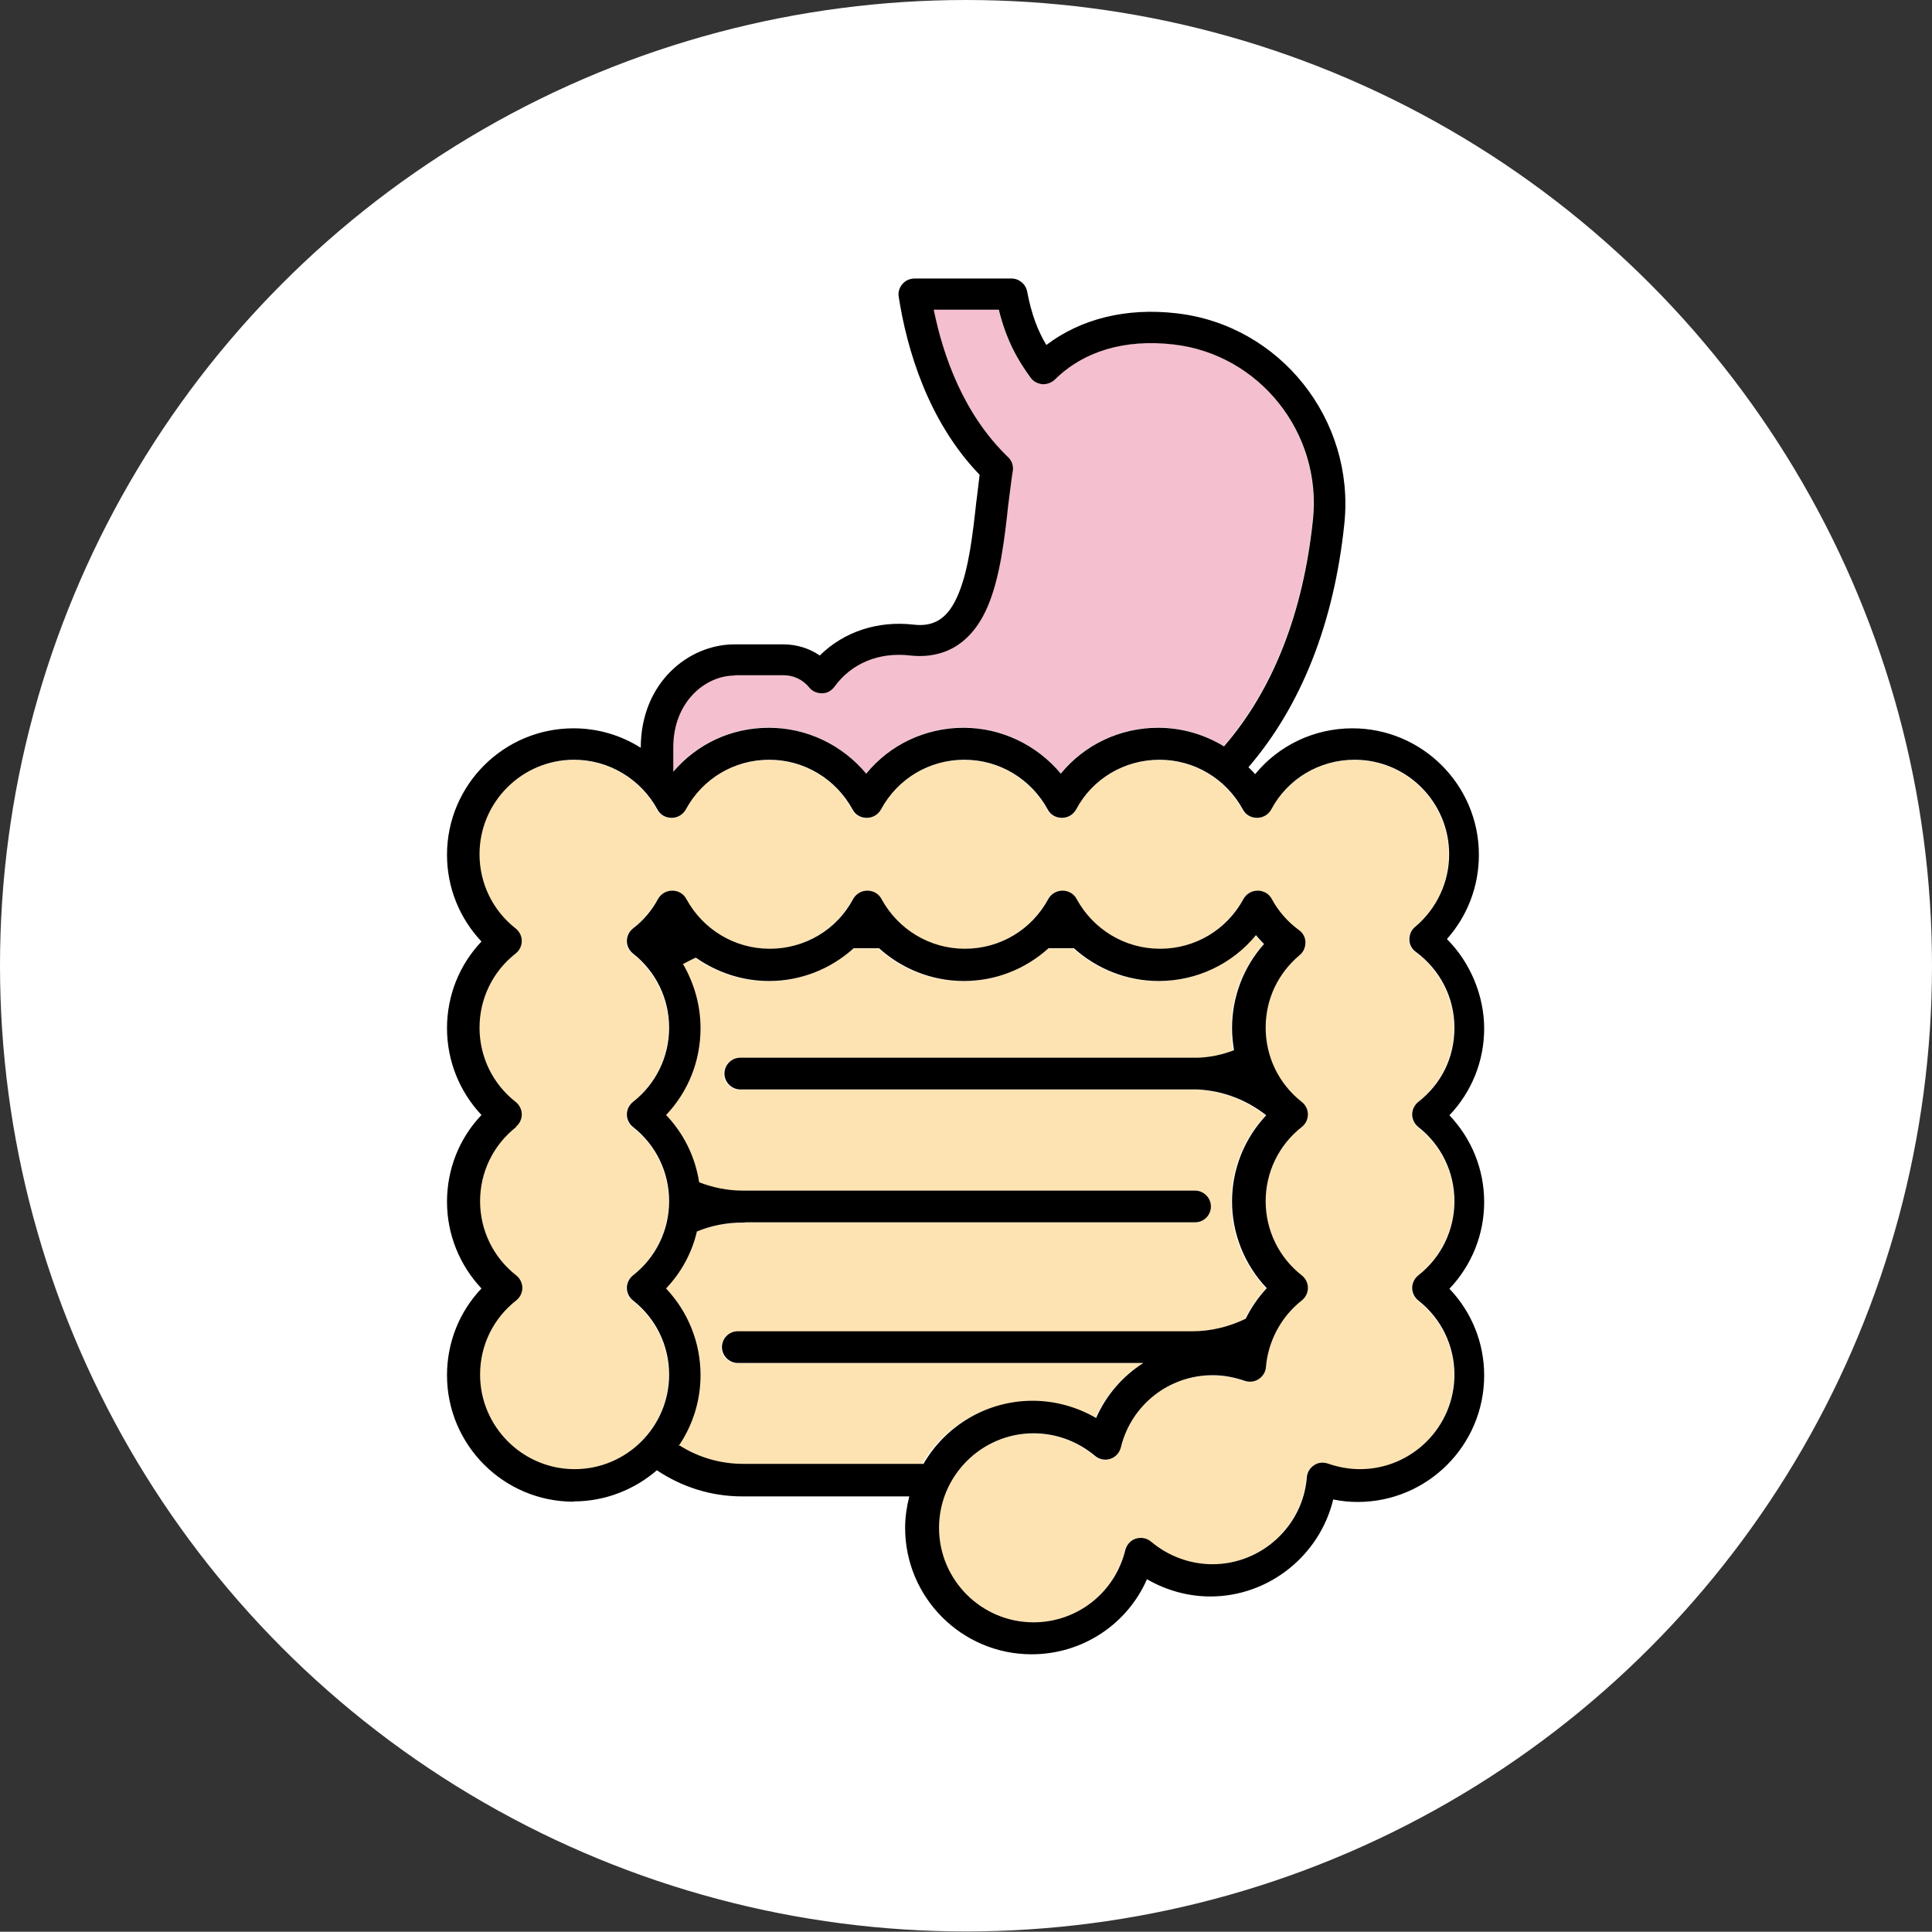
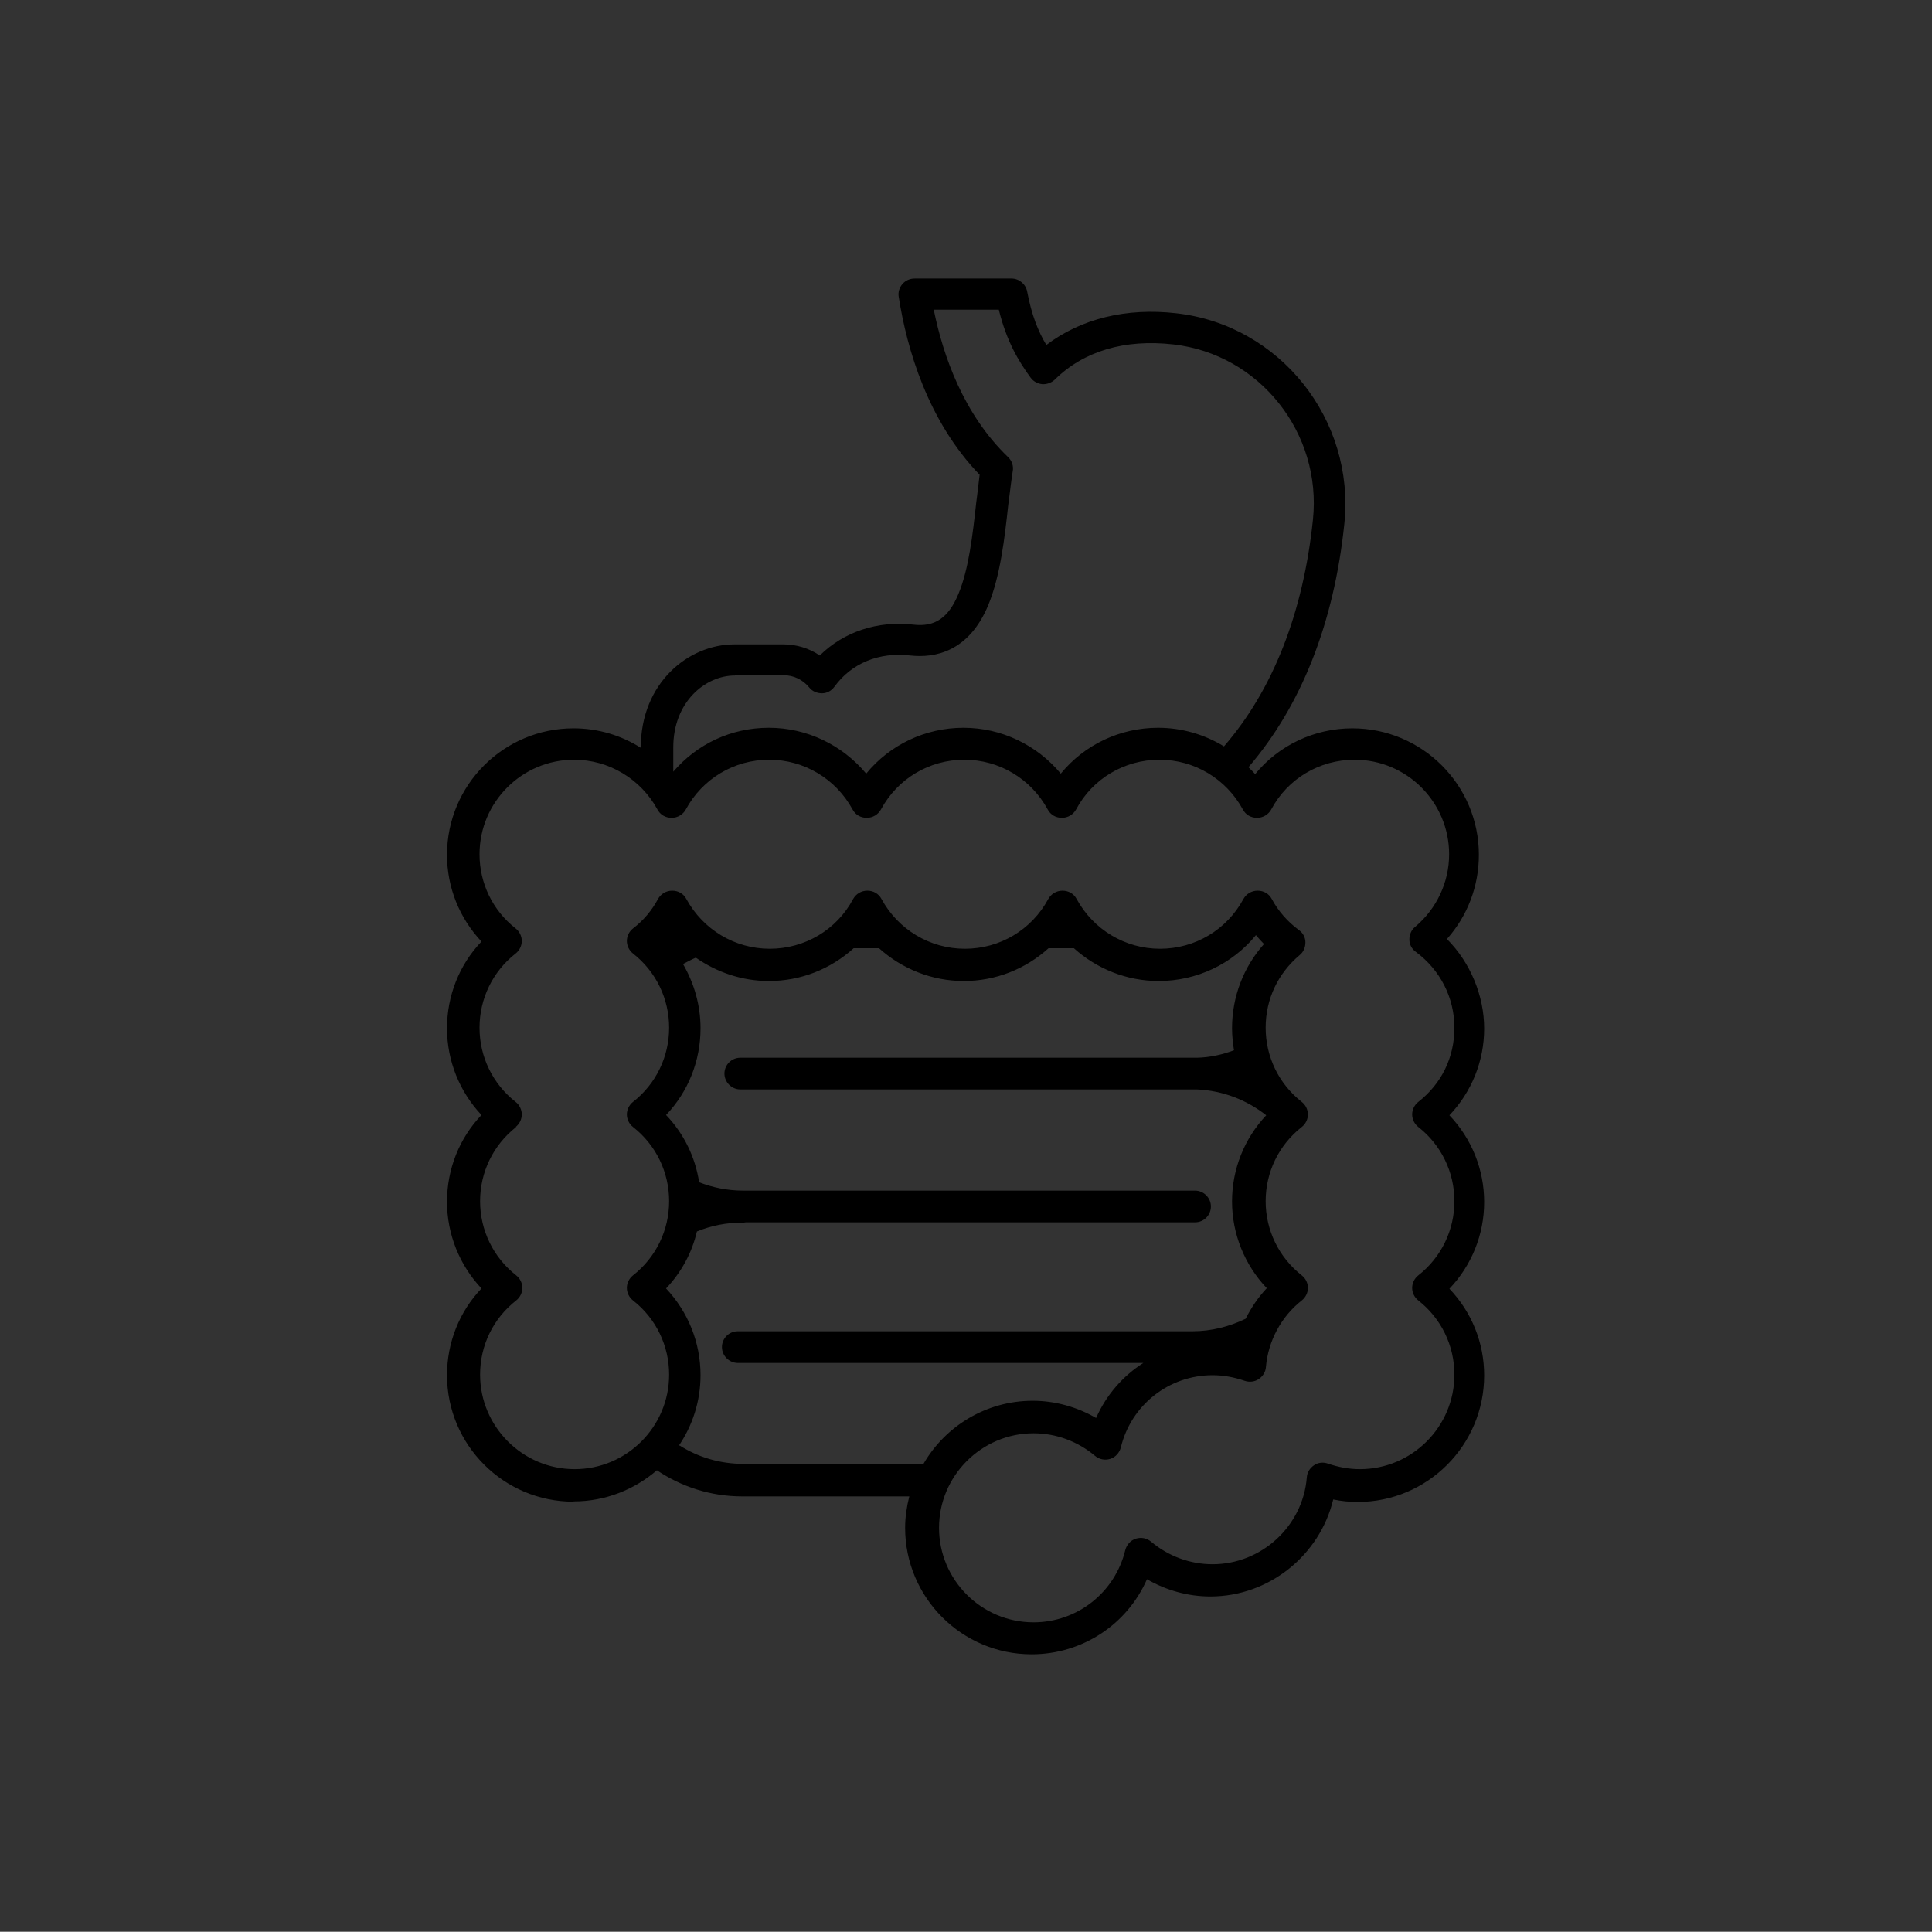
<svg xmlns="http://www.w3.org/2000/svg" id="_レイヤー_2" data-name="レイヤー 2" viewBox="0 0 69.5 69.49">
  <rect x="0" y="0" width="69.5" height="69.49" fill="#333333" stroke="none" />
  <defs>
    <style>
      .cls-1 {
        fill: #eb819f;
        opacity: .5;
      }

      .cls-1, .cls-2, .cls-3 {
        stroke-width: 0px;
      }

      .cls-4 {
        fill: #fff;
        stroke: #fff;
        stroke-miterlimit: 10;
        stroke-width: .46px;
      }

      .cls-3 {
        fill: #fee3b2;
      }
    </style>
  </defs>
  <g id="_デザイン" data-name="デザイン">
    <g>
-       <ellipse class="cls-4" cx="34.75" cy="34.74" rx="34.52" ry="34.51" />
-       <path class="cls-3" d="M37.12,50.4c.81,0,1.59.22,2.28.62.37-.83.96-1.51,1.7-1.98h-14.59c-.32,0-.57-.26-.57-.57s.26-.57.57-.57h16.36c.69,0,1.34-.16,1.91-.45.2-.4.45-.77.76-1.1-.8-.84-1.25-1.95-1.25-3.12s.44-2.27,1.23-3.1c-.7-.55-1.56-.89-2.5-.93h-16.42c-.32,0-.57-.26-.57-.57s.26-.57.57-.57h16.42c.47-.02.92-.12,1.34-.27-.05-.26-.07-.52-.07-.79,0-1.13.41-2.2,1.15-3.03-.1-.1-.2-.21-.29-.32-.86,1.03-2.13,1.65-3.5,1.65-1.15,0-2.22-.43-3.05-1.18h-.91c-.82.74-1.9,1.18-3.05,1.18s-2.22-.43-3.05-1.18h-.91c-.82.74-1.9,1.18-3.05,1.18-.96,0-1.87-.31-2.63-.84-.16.07-.31.14-.46.23.41.69.63,1.48.63,2.31,0,1.18-.45,2.28-1.24,3.12.64.67,1.04,1.51,1.19,2.42.49.19,1.01.3,1.57.3h16.27c.32,0,.57.26.57.57s-.26.57-.57.57h-16.16s-.08.01-.12.01c-.58,0-1.13.12-1.64.32-.19.77-.56,1.47-1.11,2.05.8.84,1.24,1.95,1.24,3.12,0,.95-.29,1.83-.79,2.55.67.42,1.45.66,2.29.66h6.48c.79-1.36,2.25-2.27,3.93-2.27Z" />
-       <path class="cls-1" d="M24.21,27.75c.85-.99,2.1-1.58,3.44-1.58s2.65.61,3.5,1.65c.86-1.03,2.13-1.65,3.5-1.65s2.65.61,3.5,1.65c.85-1.03,2.13-1.65,3.5-1.65.85,0,1.67.24,2.37.67,1.76-2.04,2.85-4.81,3.2-8.15.32-3.13-1.93-5.96-5.02-6.31-1.75-.2-3.22.24-4.27,1.27-.12.12-.28.18-.45.16-.17-.01-.32-.1-.42-.24-.43-.59-.86-1.29-1.14-2.44h-2.34c.34,1.68,1.08,3.77,2.67,5.3.14.13.2.33.17.52-.03.16-.11.83-.14,1.05l-.02.15c-.14,1.21-.29,2.57-.72,3.61-.7,1.68-1.91,1.91-2.81,1.81-1.12-.13-2.11.28-2.72,1.12-.1.14-.27.23-.45.24-.18,0-.35-.07-.46-.21-.23-.28-.56-.44-.92-.44h-1.76c-1.09,0-2.22.96-2.22,2.58v.88Z" />
-       <path class="cls-3" d="M18.55,45.89c.14.11.22.28.22.45s-.08.34-.22.45c-.83.65-1.3,1.63-1.3,2.67,0,1.88,1.53,3.4,3.4,3.4s3.4-1.53,3.4-3.4c0-1.05-.47-2.02-1.3-2.67-.14-.11-.22-.28-.22-.45s.08-.34.22-.45c.83-.65,1.3-1.63,1.3-2.67s-.47-2.02-1.3-2.67c-.14-.11-.22-.28-.22-.45s.08-.34.22-.45c.83-.65,1.3-1.63,1.3-2.67s-.47-2.02-1.3-2.67c-.14-.11-.22-.28-.22-.45s.08-.34.22-.45c.37-.29.68-.65.9-1.06.1-.19.29-.3.51-.3s.41.12.51.3c.6,1.11,1.74,1.79,3,1.79s2.4-.69,3-1.79c.1-.19.29-.3.51-.3s.41.12.51.3c.6,1.11,1.74,1.79,3,1.79s2.4-.69,3-1.79c.1-.19.29-.3.51-.3s.41.12.51.3c.59,1.11,1.74,1.79,3,1.79s2.4-.69,3-1.79c.1-.19.29-.3.51-.3s.41.12.51.3c.23.44.57.82.98,1.12.14.1.23.27.23.44,0,.18-.07.35-.21.46-.78.65-1.22,1.6-1.22,2.61s.47,2.02,1.3,2.67c.14.11.22.28.22.45s-.08.34-.22.45c-.83.65-1.3,1.63-1.3,2.67s.47,2.02,1.3,2.67c.14.11.22.28.22.45s-.08.34-.22.45c-.74.58-1.21,1.45-1.29,2.39-.01.18-.11.34-.26.44-.15.1-.34.12-.51.06-.38-.14-.76-.2-1.15-.2-1.57,0-2.93,1.07-3.3,2.6-.05.19-.19.35-.38.41-.19.06-.4.02-.55-.11-.62-.53-1.4-.81-2.21-.81-1.88,0-3.4,1.53-3.4,3.4s1.53,3.4,3.4,3.4c1.57,0,2.93-1.07,3.3-2.6.05-.19.19-.35.38-.41.19-.06.4-.02.55.11.62.53,1.4.81,2.21.81,1.75,0,3.24-1.37,3.39-3.12.01-.18.11-.34.26-.44.15-.1.34-.12.5-.06.38.14.76.2,1.15.2,1.88,0,3.4-1.53,3.4-3.4,0-1.05-.47-2.02-1.3-2.67-.14-.11-.22-.28-.22-.45s.08-.34.22-.45c.83-.65,1.3-1.63,1.3-2.67s-.47-2.02-1.3-2.67c-.14-.11-.22-.28-.22-.45s.08-.34.22-.45c.83-.65,1.3-1.63,1.3-2.67s-.5-2.08-1.39-2.73c-.14-.1-.23-.27-.23-.44s.07-.34.21-.46c.78-.65,1.22-1.6,1.22-2.61,0-1.88-1.53-3.4-3.4-3.4-1.25,0-2.4.69-3,1.79-.1.19-.29.3-.51.3s-.41-.12-.51-.3c-.6-1.11-1.74-1.79-3-1.79s-2.4.69-3,1.79c-.1.19-.29.3-.51.3s-.41-.12-.51-.3c-.6-1.11-1.74-1.79-3-1.79s-2.4.69-3,1.79c-.1.19-.29.3-.51.3s-.41-.12-.51-.3c-.59-1.11-1.74-1.79-3-1.79s-2.4.69-3,1.79c-.1.19-.29.3-.51.3s-.41-.12-.51-.3c-.6-1.11-1.74-1.79-3-1.79-1.88,0-3.4,1.53-3.4,3.4,0,1.05.47,2.02,1.3,2.67.14.11.22.28.22.45s-.08.34-.22.45c-.83.65-1.3,1.63-1.3,2.67s.47,2.02,1.3,2.67c.14.11.22.28.22.45s-.08.34-.22.45c-.83.65-1.3,1.63-1.3,2.67s.47,2.02,1.3,2.67Z" />
      <path class="cls-2" d="M20.64,54.01c1.14,0,2.19-.43,2.99-1.12.88.59,1.93.94,3.07.94h6.01c-.09.36-.15.74-.15,1.13,0,2.51,2.04,4.55,4.55,4.55,1.83,0,3.44-1.08,4.15-2.7.69.4,1.48.62,2.28.62,2.12,0,3.94-1.49,4.42-3.49.29.06.58.09.88.09,2.51,0,4.55-2.04,4.55-4.55,0-1.18-.45-2.28-1.25-3.12.8-.84,1.25-1.95,1.25-3.12s-.45-2.28-1.25-3.12c.8-.84,1.25-1.95,1.25-3.12s-.49-2.37-1.34-3.22c.74-.83,1.15-1.9,1.15-3.03,0-2.51-2.04-4.55-4.55-4.55-1.37,0-2.65.61-3.5,1.65-.07-.09-.16-.17-.24-.25,1.9-2.21,3.08-5.19,3.45-8.76.39-3.75-2.32-7.15-6.04-7.57-1.81-.21-3.44.2-4.68,1.14-.3-.5-.53-1.08-.69-1.92-.05-.27-.29-.47-.56-.47h-3.49c-.17,0-.33.07-.44.2-.11.13-.16.3-.13.46.29,1.86,1.04,4.46,2.91,6.4-.04.31-.09.73-.1.83l-.02.15c-.13,1.18-.27,2.41-.64,3.3-.36.87-.85,1.2-1.62,1.11-1.29-.15-2.51.26-3.37,1.11-.38-.26-.84-.4-1.31-.4h-1.76c-1.66,0-3.37,1.39-3.37,3.72-.71-.45-1.54-.7-2.42-.7-2.51,0-4.55,2.04-4.55,4.55,0,1.18.45,2.28,1.24,3.12-.8.84-1.24,1.95-1.24,3.12s.45,2.28,1.24,3.12c-.8.84-1.24,1.95-1.24,3.12s.45,2.28,1.24,3.12c-.8.84-1.24,1.95-1.24,3.12,0,2.51,2.04,4.55,4.55,4.55ZM18.55,40.54c.14-.11.22-.28.22-.45s-.08-.34-.22-.45c-.83-.65-1.3-1.63-1.3-2.67s.47-2.02,1.3-2.67c.14-.11.22-.28.22-.45s-.08-.34-.22-.45c-.83-.65-1.3-1.63-1.3-2.67,0-1.88,1.53-3.4,3.4-3.4,1.25,0,2.4.69,3,1.79.1.19.29.3.51.3s.41-.12.51-.3c.6-1.11,1.74-1.79,3-1.79s2.4.69,3,1.79c.1.19.29.3.51.3s.41-.12.51-.3c.6-1.11,1.74-1.79,3-1.79s2.4.69,3,1.79c.1.19.29.3.51.3s.41-.12.51-.3c.59-1.11,1.74-1.79,3-1.79s2.4.69,3,1.79c.1.19.29.3.51.3s.41-.12.51-.3c.59-1.11,1.74-1.79,3-1.79,1.88,0,3.4,1.53,3.4,3.4,0,1.01-.45,1.96-1.22,2.61-.14.11-.21.28-.21.46s.09.34.23.44c.88.65,1.39,1.65,1.39,2.73s-.47,2.02-1.3,2.67c-.14.11-.22.28-.22.45s.08.34.22.45c.83.65,1.3,1.63,1.3,2.67s-.47,2.02-1.3,2.67c-.14.11-.22.28-.22.45s.08.34.22.45c.83.65,1.3,1.63,1.3,2.67,0,1.88-1.53,3.4-3.4,3.4-.39,0-.77-.07-1.15-.2-.17-.06-.36-.04-.5.06-.15.1-.25.26-.26.44-.14,1.75-1.63,3.12-3.39,3.12-.81,0-1.59-.29-2.21-.81-.15-.13-.36-.17-.55-.11-.19.06-.33.22-.38.41-.37,1.53-1.73,2.6-3.3,2.6-1.88,0-3.4-1.53-3.4-3.4s1.53-3.4,3.4-3.4c.81,0,1.59.29,2.21.81.15.13.36.17.55.11.19-.06.33-.22.38-.41.37-1.53,1.73-2.6,3.3-2.6.39,0,.77.07,1.15.2.17.06.36.04.51-.06.15-.1.25-.26.26-.44.08-.93.55-1.81,1.29-2.39.14-.11.22-.28.22-.45s-.08-.34-.22-.45c-.83-.65-1.3-1.63-1.3-2.67s.47-2.02,1.3-2.67c.14-.11.22-.28.22-.45s-.08-.34-.22-.45c-.83-.65-1.3-1.63-1.3-2.67s.45-1.96,1.22-2.61c.14-.11.21-.28.21-.46,0-.18-.09-.34-.23-.44-.41-.3-.75-.69-.98-1.12-.1-.19-.29-.3-.51-.3s-.41.12-.51.3c-.6,1.11-1.74,1.79-3,1.79s-2.4-.69-3-1.79c-.1-.19-.29-.3-.51-.3s-.41.12-.51.3c-.6,1.11-1.74,1.79-3,1.79s-2.4-.69-3-1.79c-.1-.19-.29-.3-.51-.3s-.41.12-.51.3c-.59,1.11-1.74,1.79-3,1.79s-2.4-.69-3-1.79c-.1-.19-.29-.3-.51-.3s-.41.12-.51.3c-.22.41-.52.77-.9,1.06-.14.11-.22.28-.22.45s.08.34.22.45c.83.65,1.3,1.63,1.3,2.67s-.47,2.02-1.3,2.67c-.14.11-.22.28-.22.45s.08.34.22.45c.83.65,1.3,1.63,1.3,2.67s-.47,2.02-1.3,2.67c-.14.11-.22.28-.22.45s.08.34.22.45c.83.65,1.3,1.63,1.3,2.67,0,1.88-1.53,3.4-3.4,3.4s-3.4-1.53-3.4-3.4c0-1.05.47-2.02,1.3-2.67.14-.11.22-.28.22-.45s-.08-.34-.22-.45c-.83-.65-1.3-1.63-1.3-2.67s.47-2.02,1.3-2.67ZM26.43,24.29h1.76c.36,0,.69.16.92.44.11.14.28.21.46.21.18,0,.34-.09.45-.24.61-.84,1.6-1.25,2.72-1.12.89.1,2.11-.13,2.81-1.81.43-1.04.59-2.4.72-3.61l.02-.15c.03-.23.11-.89.14-1.05.04-.19-.03-.39-.17-.52-1.59-1.53-2.33-3.62-2.67-5.3h2.34c.28,1.14.71,1.85,1.14,2.44.1.14.25.22.42.24.17.01.33-.05.45-.16,1.04-1.03,2.52-1.47,4.27-1.27,3.09.35,5.35,3.18,5.02,6.31-.35,3.35-1.44,6.12-3.2,8.15-.7-.43-1.52-.67-2.37-.67-1.37,0-2.65.61-3.5,1.65-.86-1.03-2.13-1.65-3.5-1.65s-2.65.61-3.5,1.65c-.86-1.03-2.13-1.65-3.5-1.65s-2.59.59-3.44,1.58v-.88c0-1.61,1.13-2.58,2.22-2.58ZM24.41,52.02c.5-.73.79-1.61.79-2.55,0-1.18-.45-2.28-1.24-3.12.55-.58.93-1.28,1.11-2.05.51-.21,1.06-.32,1.64-.32.04,0,.08,0,.12-.01h16.16c.32,0,.57-.26.57-.57s-.26-.57-.57-.57h-16.27c-.55,0-1.08-.11-1.57-.3-.14-.91-.55-1.75-1.19-2.42.8-.84,1.24-1.95,1.24-3.12,0-.83-.23-1.62-.63-2.31.15-.08.3-.16.46-.23.76.53,1.67.84,2.63.84,1.15,0,2.22-.43,3.05-1.18h.91c.82.74,1.9,1.18,3.05,1.18s2.22-.43,3.05-1.18h.91c.82.74,1.9,1.18,3.05,1.18,1.37,0,2.65-.61,3.5-1.65.09.11.19.22.29.32-.74.83-1.15,1.9-1.15,3.03,0,.27.03.53.07.79-.42.16-.87.26-1.34.27h-16.42c-.32,0-.57.26-.57.57s.26.57.57.57h16.42c.94.04,1.8.38,2.5.93-.79.84-1.23,1.94-1.23,3.1s.45,2.28,1.25,3.12c-.31.33-.56.7-.76,1.1-.58.28-1.23.45-1.91.45h-16.36c-.32,0-.57.26-.57.57s.26.57.57.57h14.59c-.74.47-1.34,1.16-1.7,1.98-.69-.4-1.48-.62-2.28-.62-1.68,0-3.15.92-3.93,2.27h-6.48c-.84,0-1.63-.24-2.29-.66Z" />
    </g>
  </g>
</svg>